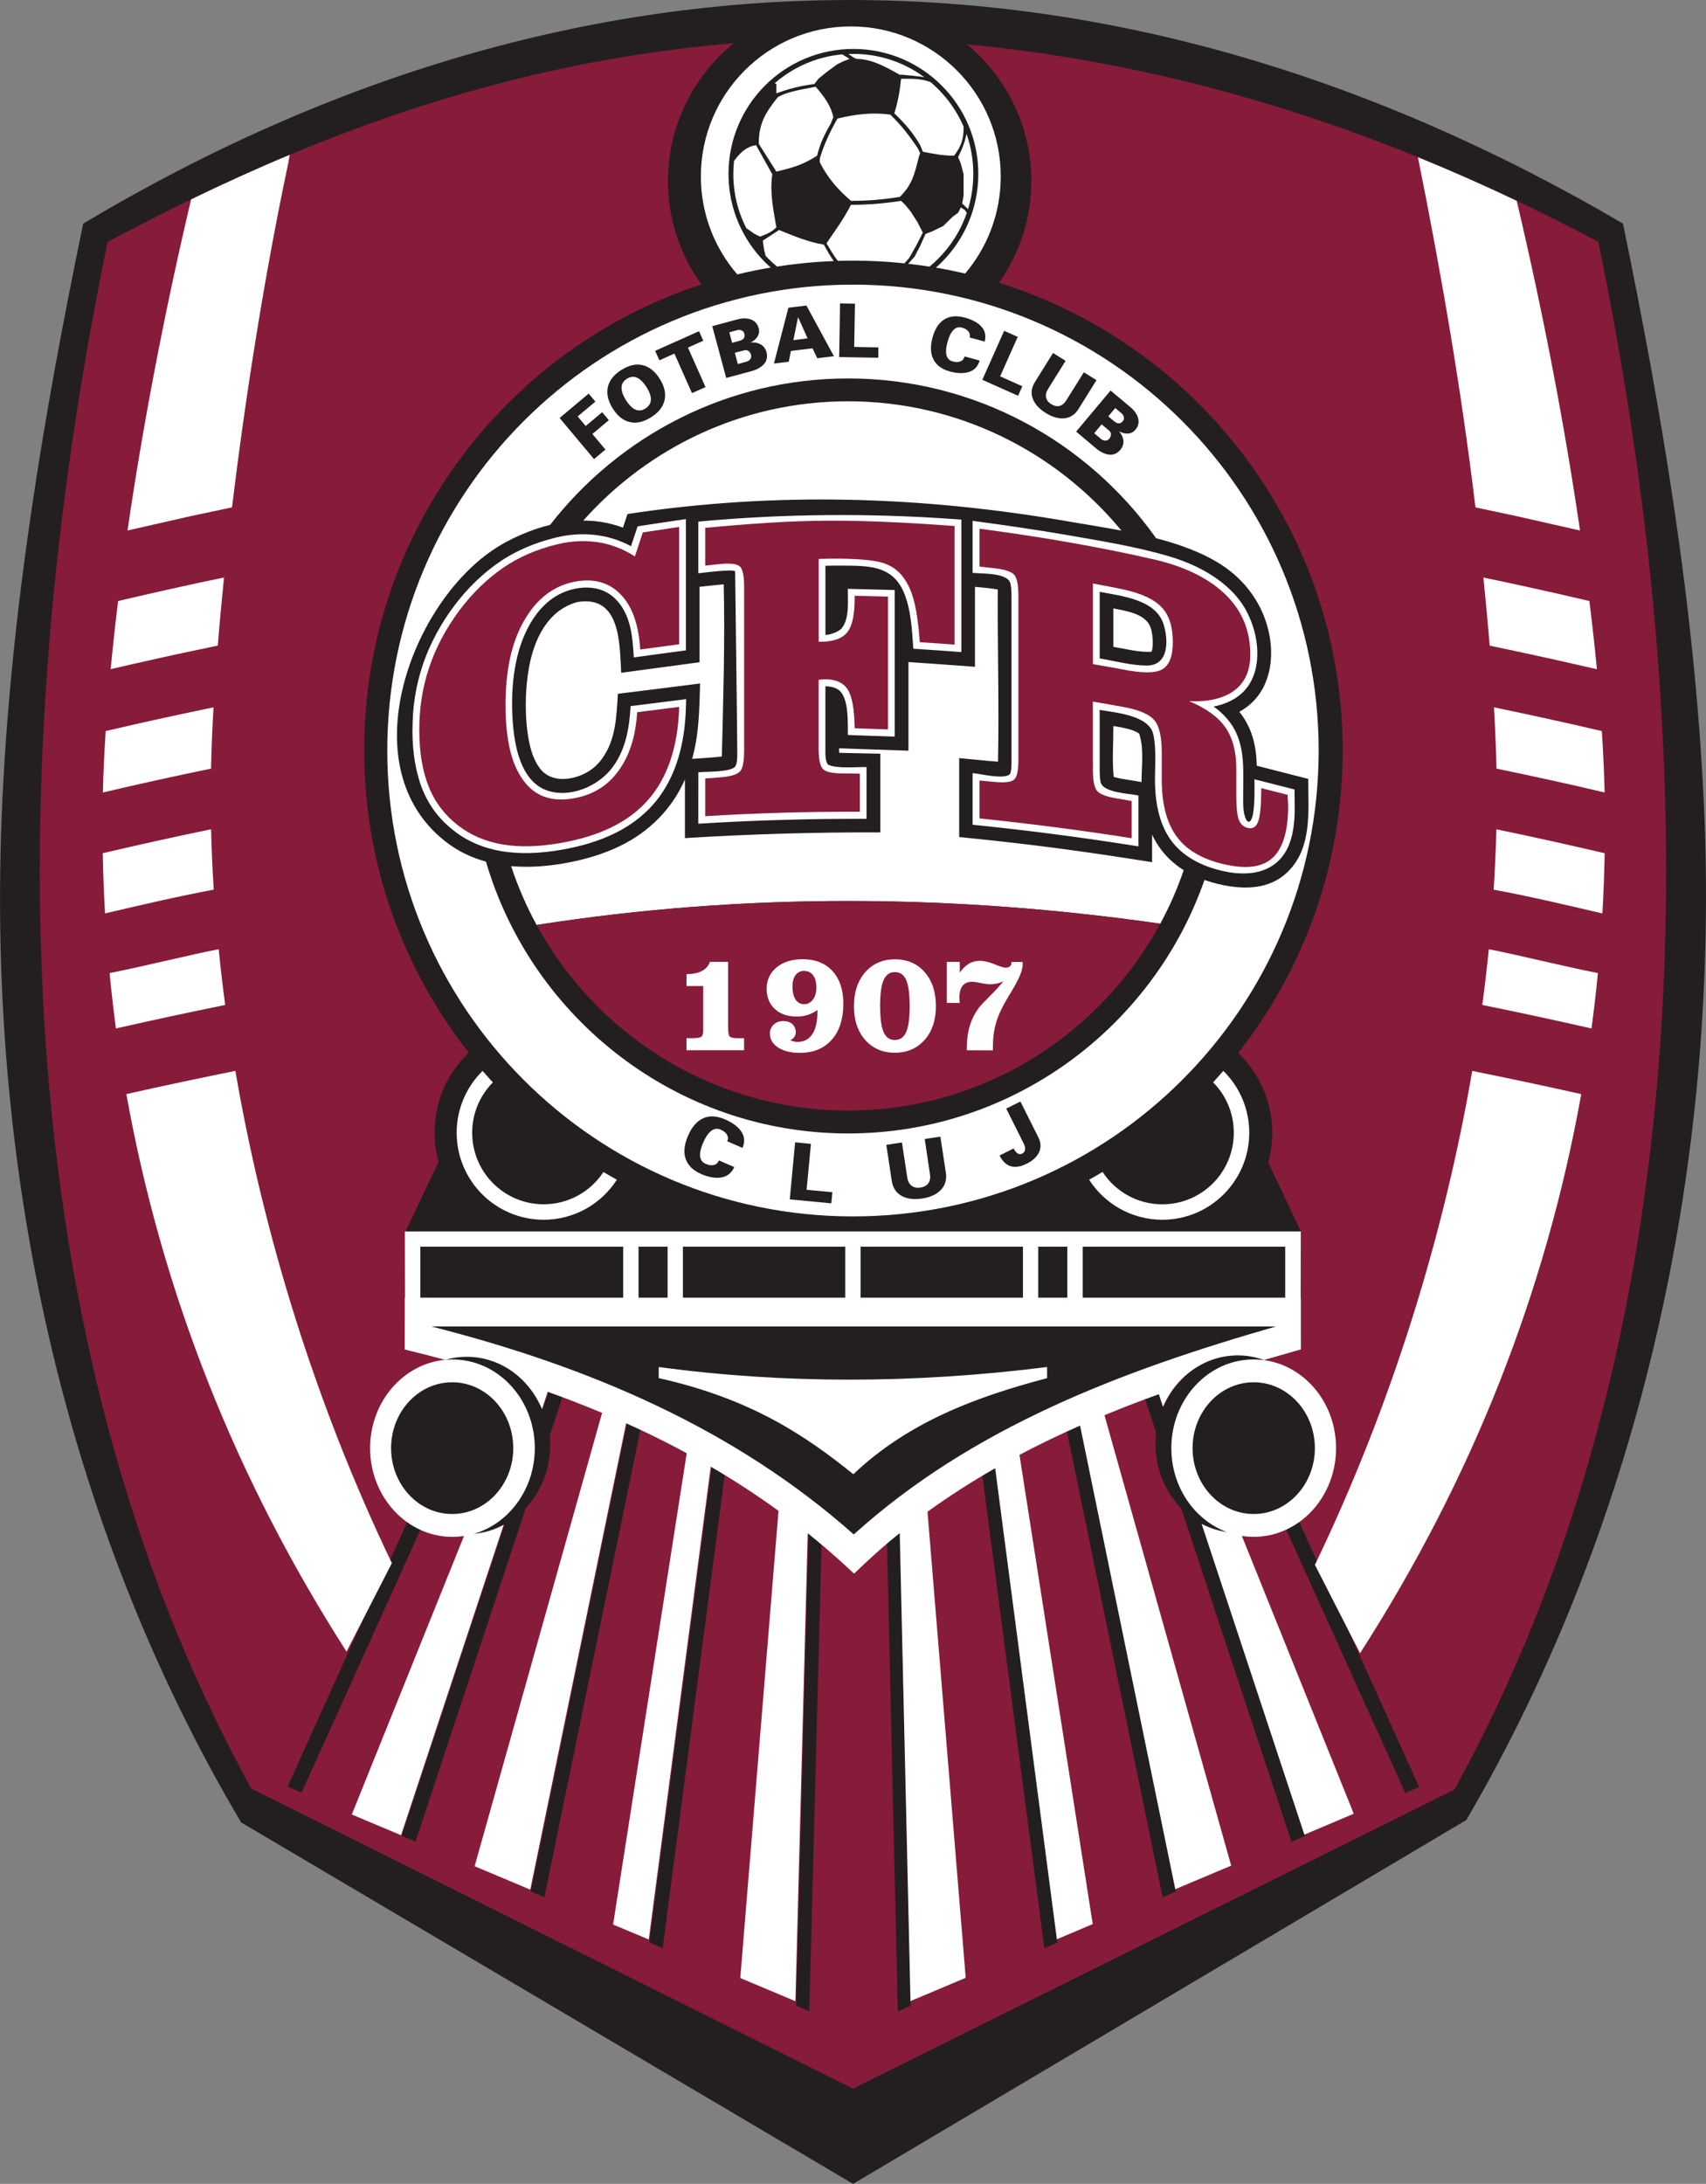
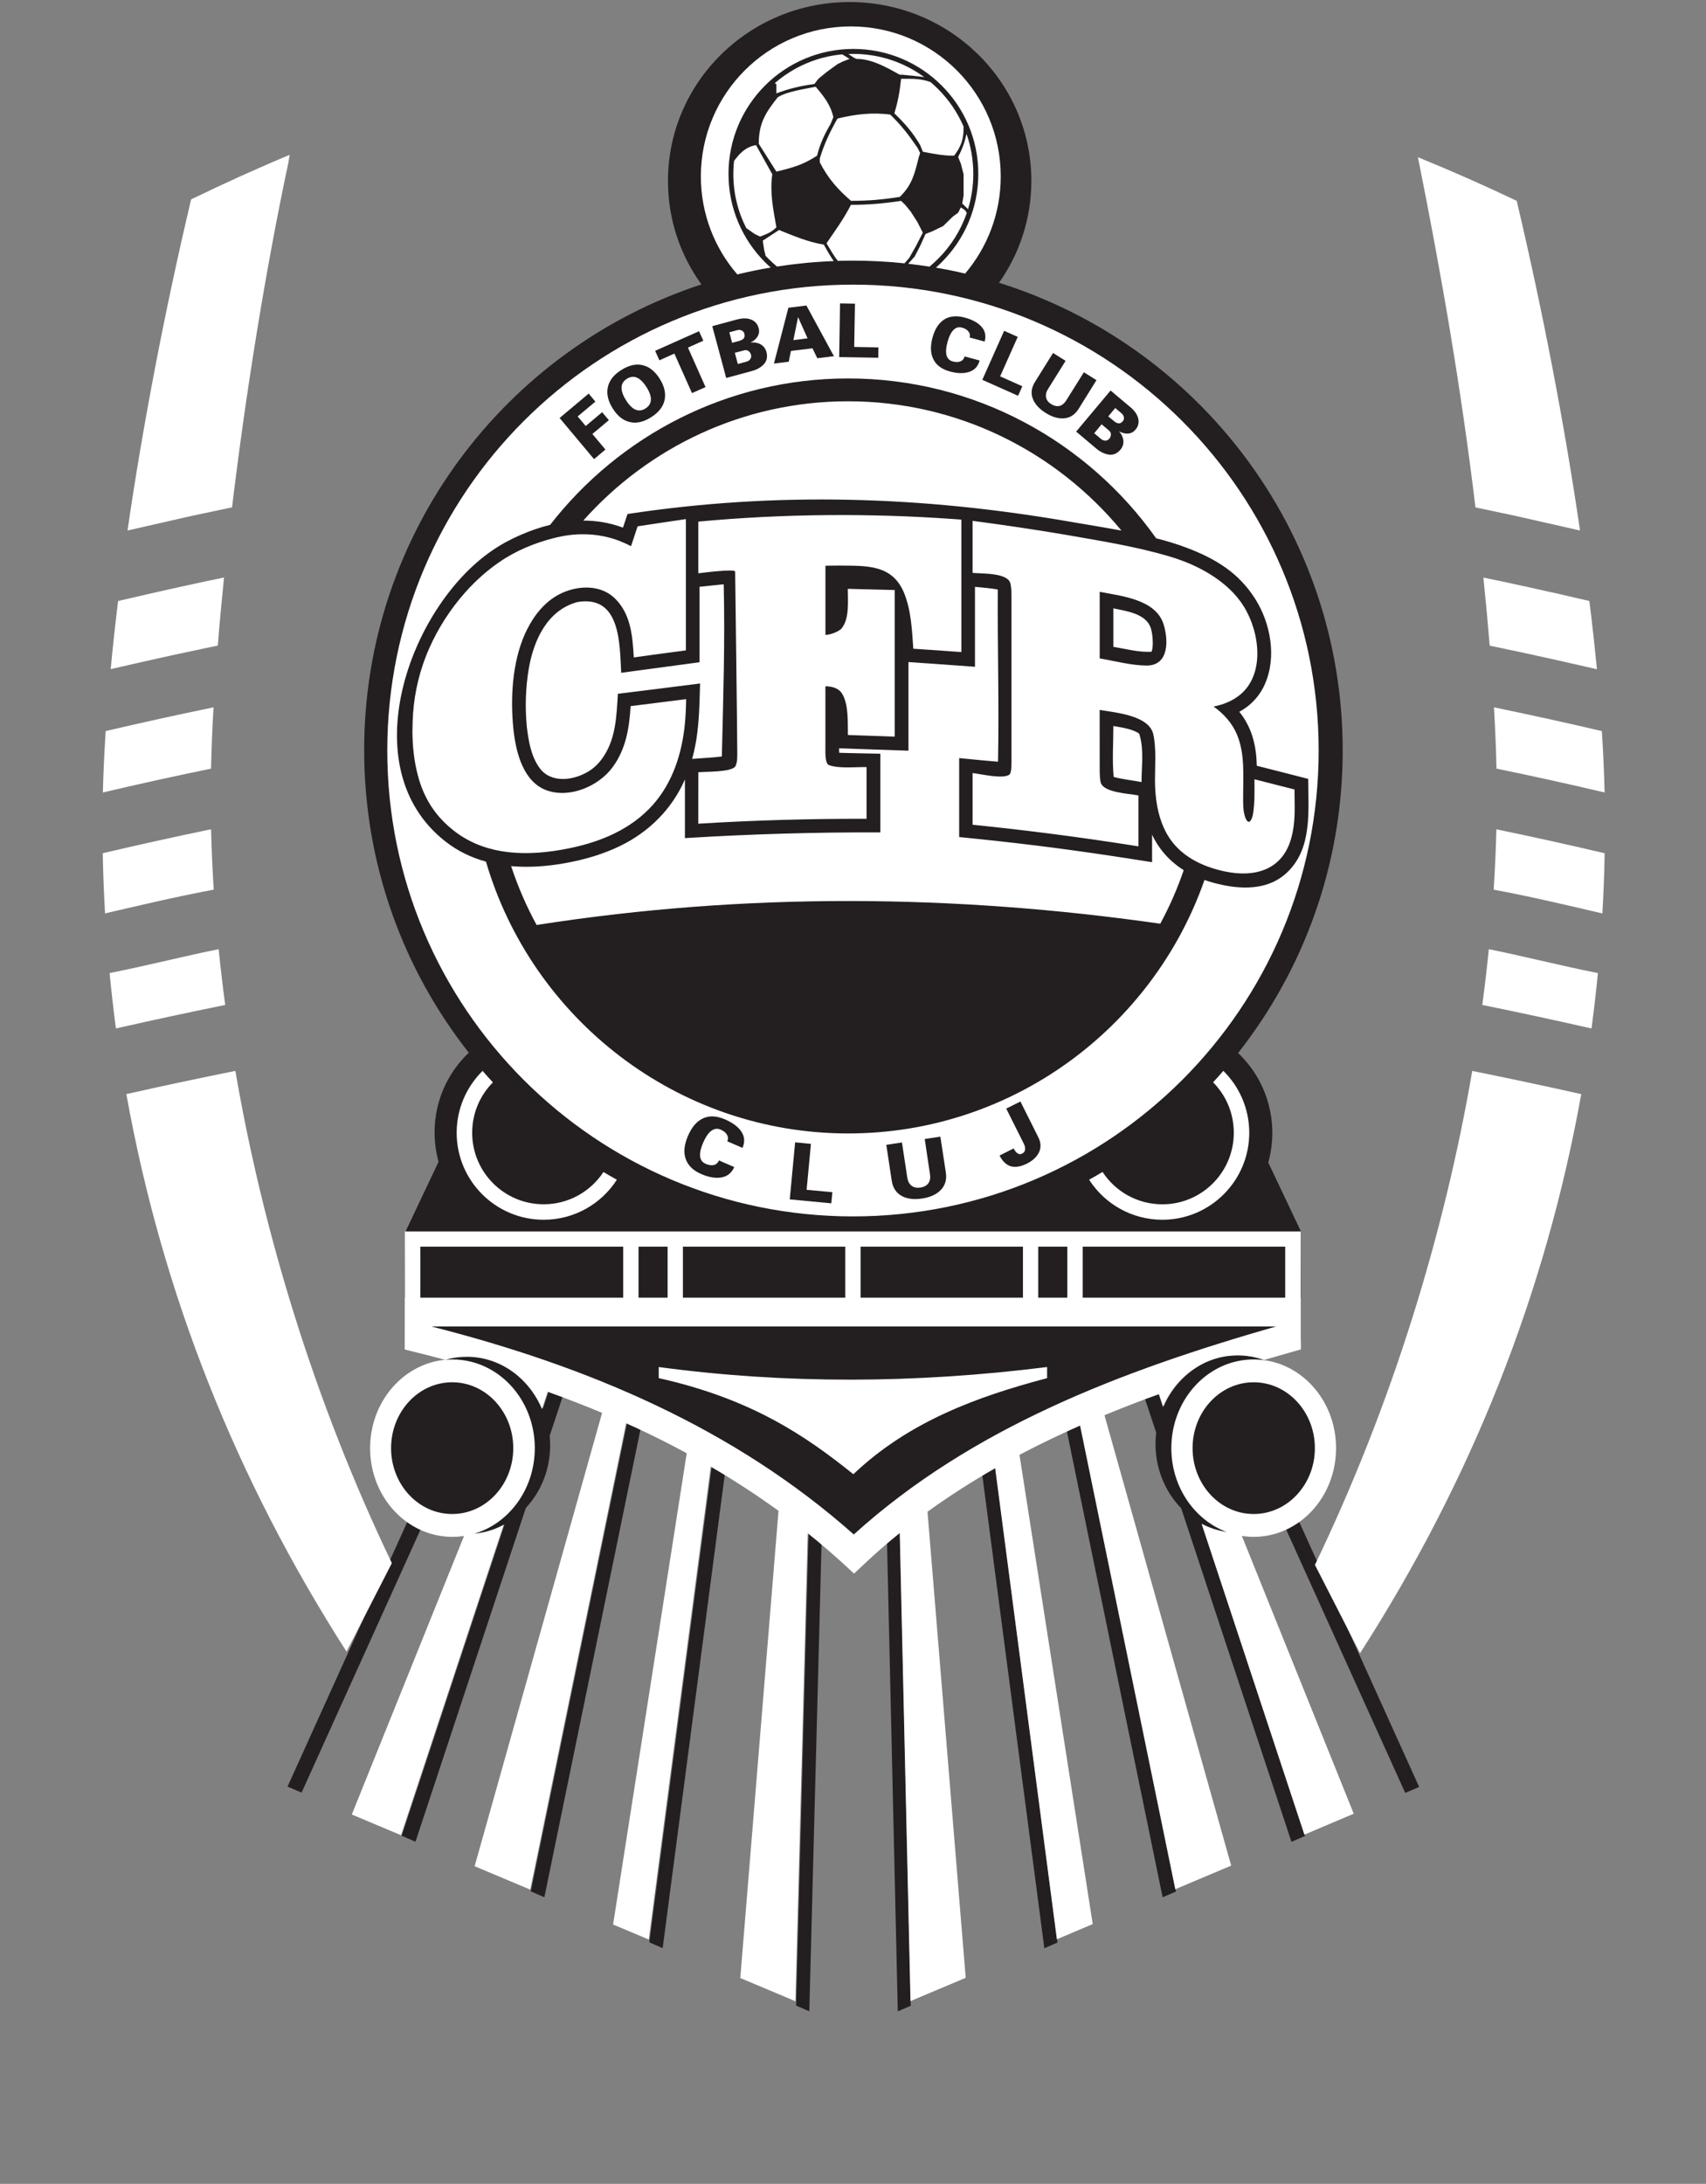
<svg xmlns="http://www.w3.org/2000/svg" xmlns:ns1="http://www.inkscape.org/namespaces/inkscape" xmlns:ns2="http://sodipodi.sourceforge.net/DTD/sodipodi-0.dtd" viewBox="0 0 55.74 71.32" version="1.1" id="svg32219" ns1:version="0.92.3 (2405546, 2018-03-11)" ns2:docname="CFR Cluj badge.svg">
  <rect x="0" y="0" width="55.74" height="71.32" fill="#808080" stroke="none" />
  <defs id="defs32213">
    <clipPath clipPathUnits="userSpaceOnUse" id="clipPath12786">
-       <path d="m 980.315,126.378 h 45.368 v 58.05 h -45.368 z" id="path12784" ns1:connector-curvature="0" />
-     </clipPath>
+       </clipPath>
  </defs>
  <ns2:namedview id="base" pagecolor="#ffffff" bordercolor="#666666" borderopacity="1.0" ns1:pageopacity="0.0" ns1:pageshadow="2" ns1:zoom="1.979899" ns1:cx="107.50971" ns1:cy="178.82621" ns1:document-units="mm" ns1:current-layer="layer1" showgrid="false" fit-margin-top="0" fit-margin-left="0" fit-margin-right="0" fit-margin-bottom="0" ns1:window-width="1920" ns1:window-height="1001" ns1:window-x="-9" ns1:window-y="-9" ns1:window-maximized="1" />
  <g ns1:label="Layer 1" ns1:groupmode="layer" id="layer1" transform="translate(168.477,-45.894)">
-     <path ns1:connector-curvature="0" id="path12790" style="fill:#231f20;fill-opacity:1;fill-rule:nonzero;stroke:none;stroke-width:1.229" d="m -168.401,72.045 c 0.301,-6.356 1.354,-12.63 2.642,-18.849 16.374,-9.77 33.776,-9.701 50.31,0 1.28,6.22 2.334,12.494 2.638,18.849 0.553,11.624 -1.99,23.41 -7.756,33.287 l -20.037,11.883 -19.994,-11.804 c -5.837,-9.841 -8.361,-21.547 -7.802,-33.365" />
-     <path ns1:connector-curvature="0" id="path12794" style="fill:#871b3a;fill-opacity:1;fill-rule:nonzero;stroke:none;stroke-width:1.229" d="m -164.96,53.794 c -3.562,17.209 -3.392,35.835 4.692,50.509 l 19.66,9.801 19.65,-9.765 c 8.101,-14.672 8.26,-33.298 4.703,-50.545 -7.601,-4.047 -15.662,-6.501 -24.351,-6.663 -9.251,0.041 -16.757,2.613 -24.355,6.663" />
    <path ns1:connector-curvature="0" id="path12798" style="fill:#231f20;fill-opacity:1;fill-rule:evenodd;stroke:none;stroke-width:1.229" d="m -135.85,55.125 c 6.513,2.027 11.243,8.103 11.243,15.28 0,3.728 -1.277,7.159 -3.418,9.878 0.69,0.655 1.118,1.581 1.118,2.606 0,0.337 -0.047,0.663 -0.131,0.973 l 1.065,2.246 0.002,3.576 -0.743,-0.001 c -0.557,0.162 -1.113,0.326 -1.664,0.498 0.113,-0.016 0.229,-0.025 0.343,-0.025 1.487,0 2.689,1.299 2.689,2.898 0,0.843 -0.334,1.602 -0.867,2.132 l 4.104,9.067 -0.455,0.194 -4.042,-8.936 c -0.253,0.168 -0.533,0.296 -0.834,0.37 -0.084,0.021 -0.168,0.036 -0.254,0.048 l -0.01,0.001 -0.01,0.001 -0.009,0.001 -0.013,0.001 -0.006,0.001 h -0.007 l -0.039,0.003 h -0.01 l -0.003,0.002 -0.012,0.001 -0.011,0.001 h -0.001 -0.009 -0.009 -0.001 l -0.018,0.002 h -0.009 v 0 h -10e-4 l -0.016,0.001 -0.002,0.001 h -0.001 -0.009 -0.009 -0.005 -0.005 -0.009 l -0.01,0.001 h -0.002 c -0.031,0 -0.061,0.002 -0.093,0.002 -0.421,0 -0.821,-0.104 -1.177,-0.291 l 3.374,10.195 -0.446,0.193 -3.603,-10.895 c -0.515,-0.527 -0.839,-1.274 -0.839,-2.1 0,-0.124 0.007,-0.244 0.023,-0.367 l -0.511,-1.541 c -0.286,0.106 -0.573,0.215 -0.859,0.329 -0.404,0.161 -0.81,0.328 -1.209,0.504 l 3.225,15.693 -0.436,0.188 -3.225,-15.687 c -0.367,0.167 -0.735,0.343 -1.096,0.522 -0.409,0.206 -0.813,0.42 -1.211,0.643 l 2.098,15.999 -0.431,0.187 -2.091,-15.941 c -0.457,0.269 -0.905,0.55 -1.347,0.847 v -0.001 c -0.441,0.3 -0.874,0.613 -1.295,0.942 l 0.369,16.031 -0.424,0.182 -0.365,-15.876 c -0.227,0.188 -0.452,0.38 -0.673,0.577 l -0.043,0.039 -0.003,0.002 -0.001,0.002 -0.007,0.006 -0.005,0.006 -0.002,0.001 -0.071,0.064 h -0.001 l -0.006,0.006 -0.003,0.003 -0.015,0.014 -0.001,0.002 -0.005,0.001 -0.005,0.009 -0.012,0.01 -0.007,0.006 -0.003,0.002 -0.002,0.002 -0.005,0.003 -0.006,0.006 -0.002,0.003 -0.005,0.001 -0.003,0.007 -0.001,0.001 -0.011,0.01 -0.007,0.006 -0.003,0.003 h -0.002 v 0.001 l -0.013,0.015 -0.003,0.002 -0.006,0.006 -0.006,0.005 -0.001,0.001 -0.005,0.003 -0.006,0.006 -0.005,0.003 -0.001,0.001 -0.015,0.016 -0.003,0.001 -0.005,0.006 -0.007,0.005 -0.001,0.003 -0.005,0.002 -0.006,0.006 -0.005,0.005 v 0 l -0.007,0.006 -0.006,0.007 -0.001,0.001 -0.005,0.002 -0.006,0.007 -0.005,0.003 -0.001,0.002 -0.005,0.003 -0.012,0.012 -0.015,-0.014 -0.002,-0.002 -0.026,-0.025 -0.006,-0.006 -0.007,-0.007 -0.001,-0.001 -0.013,-0.012 -0.007,-0.006 -0.003,-0.002 -0.007,-0.009 -0.002,-0.001 -0.006,-0.005 -0.001,-0.002 -0.007,-0.006 -0.013,-0.011 v -0.002 l -0.009,-0.006 -0.001,-0.001 -0.005,-0.005 h -0.002 l -0.026,-0.025 -0.029,-0.027 -0.003,-0.002 -0.003,-0.003 -0.006,-0.006 -0.007,-0.007 -0.009,-0.005 -0.015,-0.014 -0.006,-0.007 -0.003,-0.002 -0.032,-0.028 v -0.001 l -0.002,-0.001 -0.012,-0.01 -0.002,-0.003 -0.005,-0.003 -0.007,-0.007 c -0.249,-0.221 -0.505,-0.436 -0.761,-0.646 l -0.416,15.872 -0.431,-0.184 0.423,-16.03 c -0.442,-0.344 -0.892,-0.672 -1.351,-0.985 -0.436,-0.296 -0.882,-0.581 -1.334,-0.851 l -2.098,15.988 -0.437,-0.188 2.106,-16.051 c -0.398,-0.229 -0.801,-0.448 -1.209,-0.656 -0.359,-0.183 -0.721,-0.358 -1.086,-0.528 l -3.239,15.762 -0.444,-0.192 3.242,-15.772 c -0.397,-0.178 -0.8,-0.346 -1.204,-0.509 -0.28,-0.113 -0.563,-0.221 -0.847,-0.327 l -0.574,1.73 c 0.01,0.1 0.016,0.201 0.016,0.302 0,0.804 -0.305,1.531 -0.795,2.054 l -3.605,10.9 -0.452,-0.195 3.363,-10.168 c -0.361,0.195 -0.77,0.306 -1.202,0.306 -0.199,0 -0.393,-0.023 -0.579,-0.066 -0.299,-0.07 -0.579,-0.195 -0.833,-0.364 l -4.019,8.884 -0.168,-0.071 -0.291,-0.125 4.079,-9.012 c -0.542,-0.53 -0.881,-1.294 -0.881,-2.143 0,-1.601 1.205,-2.896 2.692,-2.896 0.152,0 0.303,0.012 0.45,0.039 l 0.041,-0.09 c -0.566,-0.167 -1.141,-0.323 -1.72,-0.473 h -0.797 v -3.572 l 1.07,-2.258 c -0.085,-0.307 -0.129,-0.627 -0.129,-0.961 0,-1.023 0.428,-1.947 1.117,-2.602 -2.141,-2.72 -3.418,-6.153 -3.418,-9.882 0,-7.096 4.622,-13.114 11.019,-15.209 -0.689,-0.953 -1.093,-2.119 -1.093,-3.38 0,-3.226 2.657,-5.841 5.935,-5.841 3.279,-0.001 5.938,2.614 5.938,5.841 0,1.229 -0.386,2.368 -1.044,3.309 m -14.914,36.784 0.334,-1.01 c -0.389,-0.141 -0.781,-0.273 -1.178,-0.402 v 0.001 c -0.187,-0.061 -0.373,-0.119 -0.561,-0.177 h -0.086 l -0.027,0.06 c 0.21,0.084 0.407,0.194 0.59,0.329 l 0.013,0.011 c 0.136,0.101 0.262,0.217 0.377,0.343 0.224,0.243 0.405,0.528 0.538,0.844 m 21.185,-1.339 v 0 c -0.397,0.13 -0.791,0.267 -1.181,0.41 l 0.283,0.856 c 0.134,-0.313 0.321,-0.595 0.544,-0.834 v 0 c 0.211,-0.226 0.458,-0.415 0.73,-0.558 -0.125,0.041 -0.251,0.082 -0.376,0.125" />
    <path ns1:connector-curvature="0" id="path12802" style="fill:#ffffff;fill-opacity:1;fill-rule:evenodd;stroke:none;stroke-width:1.229" d="m -135.78,51.656 c 0,1.209 -0.437,2.316 -1.163,3.172 -0.315,-0.074 -0.634,-0.139 -0.955,-0.193 0.065,-0.057 0.127,-0.117 0.188,-0.177 0.741,-0.74 1.197,-1.758 1.197,-2.886 0,-1.125 -0.456,-2.146 -1.197,-2.885 -0.738,-0.738 -1.759,-1.195 -2.886,-1.195 -1.124,0 -2.146,0.457 -2.885,1.195 -0.738,0.738 -1.194,1.759 -1.194,2.885 0,1.128 0.456,2.146 1.194,2.886 0.06,0.06 0.123,0.117 0.186,0.174 -0.37,0.061 -0.732,0.136 -1.092,0.224 -0.742,-0.858 -1.191,-1.977 -1.191,-3.201 0,-2.705 2.193,-4.898 4.9,-4.898 2.704,0 4.898,2.193 4.898,4.898 m -10.279,17.069 c -0.005,0.274 -0.015,0.547 -0.042,0.819 v 0.001 c -0.096,0.957 -0.394,1.899 -1.043,2.632 -0.345,0.388 -0.768,0.699 -1.268,0.942 -0.495,0.241 -1.064,0.413 -1.707,0.525 -0.73,0.129 -1.385,0.147 -1.972,0.049 -0.597,-0.101 -1.119,-0.323 -1.569,-0.678 -0.22,-0.171 -0.416,-0.367 -0.589,-0.591 -0.171,-0.224 -0.313,-0.473 -0.425,-0.749 v -0.001 0 h -0.001 c -0.031,-0.077 -0.059,-0.157 -0.086,-0.237 -0.023,-0.075 -0.048,-0.157 -0.071,-0.249 -0.113,-0.431 -0.17,-0.918 -0.17,-1.456 v -0.001 h 0.002 c 0,-0.372 0.026,-0.733 0.081,-1.082 0.055,-0.348 0.138,-0.689 0.249,-1.021 v -0.001 c 0.032,-0.095 0.065,-0.188 0.101,-0.279 0.033,-0.088 0.072,-0.182 0.114,-0.276 0.296,-0.672 0.704,-1.301 1.193,-1.849 0.34,-0.377 0.704,-0.699 1.089,-0.964 0.269,-0.188 0.56,-0.346 0.87,-0.48 0.307,-0.133 0.635,-0.242 0.985,-0.327 v -0.001 l 0.016,-0.004 c 0.063,-0.015 0.131,-0.029 0.206,-0.043 0.079,-0.014 0.145,-0.025 0.205,-0.032 0.344,-0.044 0.675,-0.037 0.989,0.011 0.222,0.034 0.441,0.092 0.656,0.173 0.129,0.052 0.259,0.109 0.386,0.177 l 0.129,-0.388 0.043,-0.131 0.044,-0.13 0.135,-0.021 0.592,-0.09 c 0.176,-0.026 0.369,-0.055 0.596,-0.088 l 0.254,-0.038 v 0.259 1.917 2.112 c -0.568,0.075 -1.135,0.151 -1.702,0.23 -0.041,-0.681 -0.091,-1.401 -0.604,-1.914 h -0.001 v 0 c -0.42,-0.424 -1.057,-0.442 -1.585,-0.254 h -0.001 c -0.079,0.027 -0.158,0.063 -0.237,0.103 -0.479,0.246 -0.826,0.683 -1.062,1.157 v 0.001 c -0.025,0.052 -0.048,0.1 -0.07,0.147 -0.415,0.934 -0.474,2.101 -0.376,3.08 0.002,0.025 0.009,0.061 0.013,0.112 0.085,0.72 0.332,1.644 1.081,1.91 0.758,0.268 1.698,-0.139 2.153,-0.762 0.432,-0.587 0.543,-1.283 0.585,-1.99 0.604,-0.074 1.208,-0.151 1.811,-0.227 m -2.312,-3.278 h 0.001 z m 2.714,5.664 c 0.257,-0.022 1.018,0.001 1.195,-0.174 0.091,-0.108 0.076,-0.407 0.076,-0.531 0,-0.554 -0.069,-5.848 -0.069,-5.847 0,-0.102 -1.139,0.049 -1.203,0.055 v -1.688 c 2.796,-0.259 5.586,-0.28 8.385,-0.08 l 0.209,0.015 v 4.326 c -0.525,-0.041 -1.049,-0.074 -1.57,-0.109 -0.043,-0.604 -0.068,-1.252 -0.302,-1.823 -0.387,-0.941 -1.241,-0.883 -2.111,-0.893 -0.151,-0.001 -0.305,0.003 -0.458,0.006 v 1.132 1.122 c 0.136,0.02 0.495,-0.128 0.541,-0.225 0.246,-0.316 0.19,-0.876 0.19,-1.275 0.511,0.012 1.023,0.026 1.533,0.039 v 4.787 c -0.51,-0.016 -1.02,-0.034 -1.53,-0.053 -0.007,-0.418 0.026,-1.01 -0.194,-1.356 -0.117,-0.184 -0.337,-0.232 -0.541,-0.235 v 2.03 c 0,0.104 -0.017,0.49 0.113,0.542 0.315,0.124 0.88,0.059 1.231,0.068 0,0.564 0.001,1.125 0,1.688 -1.833,-0.005 -3.665,0.047 -5.497,0.16 z m 13.113,-3.717 c 0.499,0.085 1.02,0.227 1.523,0.233 0.745,0.009 0.727,-0.828 0.564,-1.349 -0.256,-0.81 -1.367,-0.92 -2.087,-1.059 z m 0,3.643 c 0,0.165 0.01,0.296 0.029,0.393 0.07,0.346 0.899,0.375 1.237,0.439 v 0.186 1.215 0.262 l -0.259,-0.041 c -0.824,-0.129 -1.654,-0.248 -2.478,-0.355 -0.893,-0.117 -1.788,-0.219 -2.681,-0.31 V 71.141 c 0.225,0.02 1.01,0.214 1.209,0.044 0.07,-0.063 0.061,-0.413 0.061,-0.49 v -2.664 -2.661 c 0,-0.17 -0.01,-0.307 -0.032,-0.409 -0.072,-0.371 -0.929,-0.327 -1.238,-0.358 v -1.699 c 1.041,0.139 2.079,0.289 3.116,0.468 1.079,0.188 2.252,0.378 3.309,0.692 0.145,0.043 0.284,0.09 0.413,0.138 0.811,0.3 1.446,0.747 1.833,1.231 0.068,0.084 0.13,0.171 0.186,0.262 0.525,0.831 0.72,2.258 -0.167,2.927 -0.24,0.181 -0.526,0.29 -0.818,0.346 0.328,0.229 0.607,0.541 0.763,0.91 0.265,0.625 0.204,1.331 0.204,1.995 0,0.206 -0.009,0.506 0.066,0.709 0.12,0.324 0.231,0.049 0.256,-0.1 0.061,-0.373 0.048,-0.761 0.048,-1.138 0.436,0.109 0.874,0.221 1.308,0.333 0,0.555 0.047,1.058 -0.115,1.619 -0.295,1.016 -1.193,1.262 -2.159,1.058 -0.749,-0.157 -1.473,-0.507 -1.876,-1.193 -0.045,-0.076 -0.086,-0.157 -0.124,-0.241 -0.189,-0.423 -0.285,-0.944 -0.285,-1.56 0,-0.45 0.047,-1.033 -0.054,-1.482 -0.133,-0.624 -1.246,-0.713 -1.753,-0.799 z m -22.697,17.235 c -0.002,-0.724 -0.005,-1.446 -0.005,-2.165 h 29.273 c 0,0.718 -0.002,1.44 -0.003,2.165 h 0.005 l 10e-4,1.688 -0.189,0.054 c -0.342,0.097 -0.679,0.194 -1.017,0.292 -0.269,-0.097 -0.558,-0.151 -0.858,-0.151 -1.081,0.004 -2.015,0.688 -2.442,1.681 l -0.135,-0.412 c -0.601,0.215 -1.193,0.444 -1.777,0.686 l 4.14,14.709 -1.826,0.77 -3.111,-15.14 c -0.187,0.082 -0.372,0.167 -0.559,0.253 -0.48,0.222 -0.955,0.456 -1.421,0.703 l 2.393,15.323 -1.171,0.496 -2.016,-15.383 c -0.762,0.436 -1.5,0.908 -2.211,1.421 l 1.248,15.221 -1.804,0.76 -0.351,-15.285 c -0.404,0.324 -0.794,0.666 -1.175,1.025 l -0.318,0.3 -0.321,-0.297 c -0.391,-0.356 -0.788,-0.698 -1.193,-1.023 l -0.402,15.284 -1.801,-0.757 1.249,-15.258 c -0.715,-0.518 -1.455,-0.999 -2.214,-1.442 l -2.025,15.442 -1.166,-0.489 2.406,-15.392 c -0.462,-0.251 -0.93,-0.488 -1.406,-0.714 -0.19,-0.09 -0.381,-0.178 -0.574,-0.263 l -3.132,15.229 -1.818,-0.764 4.165,-14.806 c -0.584,-0.244 -1.177,-0.474 -1.777,-0.688 l -0.187,0.565 c -0.423,-1.007 -1.361,-1.708 -2.455,-1.708 -0.242,0 -0.475,0.032 -0.698,0.097 0.076,-0.006 0.151,-0.01 0.229,-0.01 1.487,0 2.689,1.296 2.689,2.897 0,1.339 -0.845,2.468 -1.994,2.799 0.35,-0.031 0.681,-0.134 0.977,-0.296 l -3.353,10.137 -1.609,-0.676 3.666,-9.095 c -0.124,0.018 -0.248,0.028 -0.376,0.028 -1.484,0 -2.692,-1.297 -2.692,-2.897 0,-1.511 1.077,-2.753 2.449,-2.886 -0.366,-0.098 -0.733,-0.193 -1.105,-0.283 l -0.213,-0.054 0.002,-1.692 z m 31.204,11.609 c 3.64,-5.659 6.059,-11.754 7.227,-18.257 -1.184,-0.267 -2.372,-0.518 -3.562,-0.758 -0.909,5.292 -2.603,10.857 -5.14,16.132 l 0.46,0.898 z m -33.115,-0.052 0.991,-1.934 0.49,-0.955 c -2.524,-5.257 -4.207,-10.803 -5.113,-16.075 -1.189,0.24 -2.377,0.491 -3.562,0.758 1.165,6.485 3.574,12.562 7.193,18.205 m -7.155,-36.611 c 0.5,-3.427 1.209,-7.142 2.078,-10.814 1.069,-0.517 2.14,-1.004 3.22,-1.455 l -0.044,0.263 c -0.753,3.54 -1.392,7.542 -1.839,11.25 l -1.291,0.274 -0.204,0.044 -0.029,0.007 0.233,-0.052 z m -0.805,8.555 c 0.015,-0.634 0.047,-1.305 0.091,-2.005 1.172,-0.274 2.347,-0.532 3.524,-0.775 -0.042,0.716 -0.068,1.39 -0.081,2.009 v -0.007 c -1.181,0.243 -2.358,0.502 -3.533,0.779 m 3.285,-9.115 -0.168,0.037 0.032,-0.006 0.108,-0.023 z m 0.677,2.098 v 0 l 0.007,-0.071 -0.005,0.036 v 0.003 z m -3.708,2.99 v 0 c 0.068,-0.72 0.149,-1.463 0.242,-2.226 0.274,-0.064 0.545,-0.127 0.819,-0.189 l 0.039,-0.009 0.001,-0.001 0.011,-0.001 0.005,-0.003 0.26,-0.059 0.023,-0.005 0.029,-0.006 0.057,-0.014 0.052,-0.011 0.033,-0.009 0.171,-0.037 0.012,-0.003 0.158,-0.036 0.006,-0.001 0.053,-0.011 0.003,-0.001 0.023,-0.006 0.074,-0.016 0.007,-0.001 0.003,-0.001 0.05,-0.01 0.036,-0.009 0.018,-0.004 0.053,-0.012 0.015,-0.003 0.043,-0.01 0.009,-0.001 0.033,-0.009 0.034,-0.007 0.05,-0.01 0.036,-0.007 0.05,-0.012 0.055,-0.012 0.029,-0.006 0.068,-0.014 0.012,-0.004 h 0.005 l 0.085,-0.02 0.018,-0.003 0.068,-0.015 0.041,-0.009 0.044,-0.01 0.01,-0.003 0.055,-0.011 0.021,-0.005 0.085,-0.018 h 0.001 l 0.055,-0.011 0.031,-0.006 0.025,-0.006 0.054,-0.011 0.006,-0.001 0.047,-0.01 0.039,-0.007 0.016,-0.004 0.053,-0.011 0.016,-0.005 0.038,-0.007 0.011,-0.003 0.036,-0.006 0.063,-0.014 0.023,-0.005 0.085,-0.017 c -0.079,0.776 -0.149,1.532 -0.206,2.257 l 0.001,-0.033 -0.054,0.011 -0.031,0.007 -0.025,0.004 -0.054,0.012 -0.009,0.001 -0.006,0.001 -0.08,0.017 -0.016,0.003 -0.054,0.012 -0.016,0.003 -0.039,0.009 c -0.101,0.02 -0.203,0.042 -0.303,0.064 l -0.025,0.005 -0.22,0.047 -0.013,0.001 -0.041,0.01 -0.045,0.01 -0.009,0.001 -0.111,0.025 -0.052,0.01 -0.002,0.001 -0.006,0.001 -0.077,0.016 -0.027,0.006 h -0.001 l -0.108,0.023 -0.037,0.009 -0.053,0.012 -0.02,0.003 -0.012,0.004 -0.042,0.01 -0.043,0.009 -0.012,0.003 h -0.005 c -0.103,0.023 -0.21,0.047 -0.316,0.07 l -0.009,0.003 h -0.002 -0.003 c -0.509,0.113 -1.016,0.229 -1.523,0.346 m -0.176,7.975 h -0.002 l -0.003,0.001 c -0.037,-0.651 -0.064,-1.306 -0.075,-1.966 1.177,-0.275 2.353,-0.536 3.533,-0.78 v 0 l 0.006,-0.001 c 0.016,0.644 0.044,1.299 0.087,1.962 v 0.009 c -1.194,0.224 -2.368,0.5 -3.546,0.775 m 0.35,3.758 c -0.079,-0.6 -0.149,-1.202 -0.206,-1.807 l 0.006,-0.003 c 1.197,-0.236 2.596,-0.591 3.558,-0.778 0.059,0.602 0.13,1.209 0.213,1.821 -1.192,0.241 -2.38,0.498 -3.57,0.767 m 47.835,-16.262 c -0.498,-3.412 -1.204,-7.109 -2.068,-10.766 -1.064,-0.507 -2.143,-0.983 -3.228,-1.425 0.765,3.803 1.417,7.58 1.88,11.436 l 1.292,0.274 0.204,0.044 0.029,0.006 -0.233,-0.05 z m 0.804,8.555 c -0.016,-0.634 -0.044,-1.305 -0.091,-2.005 -1.172,-0.274 -2.347,-0.532 -3.524,-0.775 0.041,0.716 0.069,1.39 0.082,2.01 v -0.009 c 1.181,0.243 2.358,0.502 3.532,0.779 m -3.285,-9.115 0.168,0.037 -0.032,-0.006 -0.108,-0.023 z m -0.676,2.098 v 0 l -0.007,-0.071 0.005,0.036 v 0.003 z m 3.71,2.99 v 0 c -0.069,-0.72 -0.152,-1.463 -0.246,-2.226 -0.273,-0.064 -0.546,-0.127 -0.819,-0.189 l -0.039,-0.01 -0.009,-0.001 -0.007,-0.003 -0.259,-0.059 -0.027,-0.005 -0.028,-0.007 -0.057,-0.012 -0.052,-0.011 -0.033,-0.007 -0.17,-0.038 -0.012,-0.003 -0.16,-0.036 -0.003,-0.001 -0.053,-0.011 -0.003,-0.001 -0.023,-0.006 -0.076,-0.015 -0.007,-0.003 -0.003,-0.001 -0.052,-0.01 -0.032,-0.009 -0.022,-0.004 -0.054,-0.012 -0.011,-0.003 -0.042,-0.01 -0.012,-0.001 -0.032,-0.007 -0.034,-0.009 -0.05,-0.01 -0.034,-0.007 -0.05,-0.011 -0.058,-0.012 -0.027,-0.007 -0.07,-0.014 -0.01,-0.004 h -0.007 l -0.085,-0.018 -0.017,-0.004 -0.069,-0.015 -0.041,-0.009 -0.043,-0.01 -0.01,-0.003 -0.055,-0.011 -0.022,-0.005 -0.084,-0.018 h -0.003 l -0.054,-0.011 -0.031,-0.006 -0.023,-0.005 -0.054,-0.012 -0.006,-0.001 -0.049,-0.01 -0.038,-0.007 -0.015,-0.004 -0.055,-0.011 -0.013,-0.005 -0.041,-0.007 -0.009,-0.003 -0.038,-0.006 -0.063,-0.014 -0.023,-0.005 -0.085,-0.017 c 0.08,0.776 0.149,1.532 0.209,2.257 l -0.003,-0.033 0.055,0.011 0.028,0.007 0.025,0.004 0.054,0.012 0.01,0.001 0.006,0.001 0.077,0.017 0.017,0.003 0.055,0.012 0.015,0.003 0.039,0.009 c 0.102,0.021 0.204,0.042 0.303,0.064 l 0.027,0.004 0.217,0.048 0.013,0.001 0.042,0.01 0.045,0.009 0.01,0.003 0.111,0.025 0.05,0.011 h 0.003 l 0.006,0.001 0.077,0.016 0.026,0.006 h 0.003 l 0.108,0.023 0.033,0.009 0.053,0.011 0.022,0.005 0.011,0.003 0.043,0.01 0.044,0.009 0.012,0.003 h 0.003 c 0.106,0.023 0.213,0.047 0.316,0.07 l 0.01,0.001 0.003,0.001 h 0.003 c 0.507,0.113 1.017,0.229 1.527,0.346 m 0.172,7.975 h 0.005 l 0.003,0.001 c 0.038,-0.651 0.063,-1.306 0.074,-1.966 -1.173,-0.275 -2.352,-0.536 -3.532,-0.78 v 0 l -0.006,-0.001 c -0.015,0.644 -0.045,1.299 -0.088,1.962 v 0.009 c 1.194,0.222 2.368,0.5 3.546,0.775 m -0.35,3.758 c 0.081,-0.6 0.151,-1.202 0.209,-1.807 l -0.007,-0.003 c -1.195,-0.236 -2.597,-0.591 -3.557,-0.778 -0.06,0.602 -0.131,1.209 -0.213,1.82 1.191,0.242 2.38,0.499 3.568,0.768 m -11.039,10.809 c -1.483,0 -2.689,1.296 -2.689,2.897 0,1.27 0.759,2.35 1.817,2.742 -0.292,-0.042 -0.571,-0.134 -0.827,-0.268 l 3.357,10.148 1.613,-0.683 -3.656,-9.073 c 0.127,0.021 0.256,0.031 0.386,0.031 1.489,0 2.692,-1.297 2.692,-2.897 0,-1.601 -1.203,-2.897 -2.692,-2.897 m 0,0.746 c -1.101,0 -1.996,0.963 -1.996,2.151 0,1.187 0.896,2.151 1.996,2.151 1.105,0 2,-0.964 2,-2.151 0,-1.188 -0.896,-2.151 -2,-2.151 m -26.187,0 c -1.102,0 -1.996,0.963 -1.996,2.151 0,1.187 0.894,2.151 1.996,2.151 1.103,0 1.996,-0.964 1.996,-2.151 0,-1.188 -0.893,-2.151 -1.996,-2.151 m 19.438,-0.134 v -0.364 c -4.315,0.542 -8.545,0.558 -12.689,0 v 0.362 c 3.02,0.676 4.78,1.87 6.359,3.139 1.8,-1.71 4.019,-2.528 6.33,-3.138 m 7.78,-4.293 h -6.617 v 1.664 h 6.617 z m -7.12,0 h -0.95 v 1.664 h 0.95 z m -1.449,0 h -5.304 v 1.664 h 5.304 z m -5.806,0 h -5.304 v 1.664 h 5.304 z m -5.804,0 h -0.95 v 1.664 h 0.95 z m -1.451,0 h -6.627 v 1.664 h 6.627 z m 13.975,5.24 c 2.332,-1.08 4.814,-1.906 7.353,-2.634 h -27.593 c 2.56,0.651 5.024,1.479 7.335,2.574 2.327,1.102 4.5,2.477 6.464,4.218 1.931,-1.745 4.11,-3.079 6.442,-4.158 m 5.632,-10.983 c 0.522,0.514 0.847,1.231 0.847,2.022 0,1.566 -1.272,2.841 -2.839,2.841 -1.004,0 -1.89,-0.522 -2.393,-1.308 0.147,-0.081 0.295,-0.165 0.439,-0.253 0.418,0.638 1.136,1.057 1.955,1.057 1.289,0 2.333,-1.046 2.333,-2.336 0,-0.643 -0.256,-1.225 -0.676,-1.648 0.113,-0.123 0.225,-0.248 0.335,-0.375 m -19.816,3.556 c -0.505,0.786 -1.387,1.307 -2.392,1.307 -1.568,0 -2.842,-1.274 -2.842,-2.841 0,-0.791 0.326,-1.506 0.847,-2.021 0.109,0.128 0.222,0.252 0.337,0.376 -0.419,0.421 -0.677,1.004 -0.677,1.645 0,1.29 1.046,2.336 2.336,2.336 0.817,0 1.536,-0.419 1.953,-1.054 0.145,0.087 0.29,0.171 0.439,0.252 m 7.714,-29.232 v 0 c -8.402,0 -15.216,6.813 -15.216,15.215 0,8.401 6.814,15.215 15.216,15.215 8.401,0 15.215,-6.814 15.215,-15.215 0,-8.402 -6.814,-15.215 -15.215,-15.215 m -4.996,13.027 c -0.025,0.842 -0.029,1.639 -0.26,2.462 0.323,-0.027 0.65,-0.039 0.971,-0.079 0.045,-1.872 0.106,-3.751 0.061,-5.623 -0.263,0.023 -0.527,0.055 -0.79,0.082 v 2.463 c -0.853,0.113 -1.705,0.23 -2.559,0.345 -0.053,-0.929 -0.009,-2.549 -1.429,-2.311 -0.982,0.263 -1.429,1.242 -1.589,2.167 -0.107,0.619 -0.127,1.286 -0.065,1.912 0.057,0.464 0.134,0.953 0.418,1.342 0.371,0.509 1.107,0.407 1.589,0.115 0.168,-0.101 0.318,-0.238 0.447,-0.415 0.457,-0.627 0.475,-1.385 0.52,-2.124 0.896,-0.109 1.79,-0.224 2.687,-0.337 M -132.1,67.017 V 66.269 65.762 c 0.44,0.091 1.074,0.174 1.226,0.652 0.054,0.176 0.096,0.575 0.022,0.763 -0.031,0.004 -0.084,0.005 -0.162,0.004 -0.173,-0.001 -0.409,-0.033 -0.708,-0.093 -0.115,-0.023 -0.244,-0.047 -0.378,-0.07 m 0.01,4.249 c 0.294,0.081 0.611,0.109 0.91,0.168 0,-0.487 0.079,-1.031 -0.054,-1.505 v -0.003 c -0.011,-0.042 -0.021,-0.066 -0.026,-0.074 v -0.001 h -0.002 c 0,-0.001 0,-0.001 0.002,0 v -0.001 c -0.005,-0.003 -0.011,-0.007 -0.021,-0.014 -0.204,-0.138 -0.569,-0.189 -0.819,-0.233 0,0.546 -0.043,1.12 0.01,1.662 m 0.831,-1.414 v 0 -0.001 z m 0.002,0.001 h -0.001 c 0.001,0.001 0.003,0.003 0.001,0 m -9.508,-11.6 c -3.951,0 -7.477,1.875 -9.737,4.781 -0.332,0.082 -0.656,0.195 -0.971,0.332 -0.337,0.146 -0.654,0.319 -0.945,0.522 -2.697,1.864 -4.569,7.085 -1.512,9.482 0.407,0.321 0.858,0.533 1.331,0.663 1.499,5.12 6.241,8.877 11.834,8.877 5.373,0 9.962,-3.467 11.642,-8.278 0.183,0.064 0.376,0.118 0.584,0.162 0.738,0.155 1.546,0.141 2.123,-0.414 0.821,-0.788 0.683,-2.01 0.683,-3.049 -0.559,-0.145 -1.12,-0.286 -1.681,-0.429 -0.015,-0.657 -0.155,-1.243 -0.57,-1.762 0.086,-0.048 0.17,-0.102 0.247,-0.16 0.215,-0.163 0.391,-0.366 0.521,-0.607 0.021,-0.038 0.042,-0.085 0.068,-0.141 0.389,-0.881 0.184,-1.987 -0.316,-2.777 -0.538,-0.853 -1.292,-1.313 -2.241,-1.673 -0.323,-0.122 -0.659,-0.222 -0.999,-0.311 -2.237,-3.154 -5.915,-5.218 -10.061,-5.218 m -0.069,23.909 0.081,0.001 -0.012,0.001 c -0.023,0 -0.045,-0.001 -0.069,-0.003 m 10.267,-6.102 c 0.301,-0.557 0.559,-1.141 0.765,-1.748 -0.452,-0.283 -0.806,-0.675 -1.033,-1.159 v 0.899 l -0.767,-0.12 c -0.822,-0.128 -1.646,-0.246 -2.468,-0.354 -0.81,-0.104 -1.633,-0.2 -2.466,-0.286 l -0.602,-0.061 v -2.578 c 0.423,0.038 0.847,0.086 1.269,0.117 0.038,-1.874 -0.02,-3.75 -0.007,-5.623 -0.244,-0.045 -0.499,-0.063 -0.746,-0.087 v 2.611 c -0.725,-0.054 -1.449,-0.106 -2.173,-0.155 v 2.202 0.693 c -0.756,-0.026 -1.51,-0.05 -2.266,-0.079 0,0.049 -0.001,0.098 0.002,0.147 0.447,0.016 0.896,0.018 1.344,0.031 v 2.569 c -2.134,-0.007 -4.255,0.055 -6.384,0.187 v -1.917 c -0.421,0.969 -1.173,1.715 -2.123,2.176 -0.534,0.258 -1.14,0.445 -1.821,0.564 -0.571,0.1 -1.16,0.143 -1.734,0.092 0.221,0.67 0.5,1.312 0.833,1.922 6.873,-1.073 13.672,-1 20.375,-0.042 m -18.851,-13.165 c 0.197,0 0.391,0.015 0.586,0.044 0.237,0.037 0.475,0.1 0.711,0.186 l 0.149,-0.445 c 4.857,-0.737 9.632,-0.586 14.466,0.253 0.549,0.095 1.112,0.184 1.672,0.289 -2.127,-2.575 -5.343,-4.223 -8.932,-4.223 -3.435,0 -6.526,1.509 -8.652,3.896 m 12.383,-10.356 0.13,0.13 0.058,0.055 c 0.112,-0.364 0.172,-0.749 0.172,-1.151 0,-0.457 -0.077,-0.897 -0.221,-1.305 -0.061,0.272 -0.136,0.484 -0.274,0.754 l 0.088,0.216 0.09,0.346 V 52.063 52.279 Z m 0.043,-2.512 c -0.199,-0.459 -0.482,-0.875 -0.832,-1.224 -0.079,-0.08 -0.161,-0.156 -0.246,-0.229 -0.322,-0.115 -0.559,-0.107 -0.918,-0.107 h -0.045 c -0.045,0.41 -0.098,0.727 -0.221,1.127 0.353,0.344 0.596,0.616 0.843,1.038 l 0.088,0.217 c 0.36,0.07 0.656,0.13 1.02,0.13 0.227,-0.295 0.311,-0.531 0.311,-0.909 z m -1.283,-1.611 c -0.647,-0.479 -1.451,-0.762 -2.321,-0.762 -0.054,0 -0.107,0.001 -0.161,0.004 l 0.173,0.115 0.09,0.044 c 0.507,0 0.985,0.278 1.418,0.518 h 0.088 c 0.241,0.022 0.477,0.045 0.713,0.08 m -2.681,-0.746 c -0.84,0.076 -1.606,0.42 -2.208,0.944 l 0.055,0.026 v 0.174 0.13 c 0.415,-0.154 0.799,-0.249 1.241,-0.305 l 0.133,-0.172 0.265,-0.217 0.355,-0.259 0.176,-0.087 0.222,-0.086 z m -3.536,3.481 c -0.015,0.139 -0.023,0.28 -0.023,0.423 0,0.638 0.152,1.24 0.423,1.77 l 0.274,0.192 0.178,0.086 c 0.222,-0.087 0.358,-0.133 0.532,-0.302 -0.102,-0.591 -0.221,-1.133 -0.134,-1.734 l -0.532,-0.953 c -0.378,0.069 -0.565,0.319 -0.718,0.518 m 1.027,3.094 c 0.032,0.034 0.066,0.069 0.098,0.102 0.088,0.087 0.182,0.172 0.278,0.252 0.607,-0.093 1.226,-0.154 1.854,-0.178 -0.113,-0.163 -0.213,-0.337 -0.324,-0.538 -0.523,-0.086 -0.969,-0.278 -1.461,-0.477 l -0.533,0.348 0.045,0.302 0.043,0.173 z m 4.663,0.264 c 0.233,0.026 0.464,0.057 0.697,0.093 0.098,-0.081 0.193,-0.166 0.281,-0.256 0.419,-0.418 0.742,-0.929 0.937,-1.499 l -0.061,-0.092 -0.134,-0.086 -0.088,0.173 -0.177,0.129 -0.311,0.305 -0.355,0.172 -0.222,0.087 -0.176,0.391 -0.178,0.345 z m 0.391,-3.616 -0.087,-0.173 c -0.287,-0.418 -0.521,-0.725 -0.888,-1.082 -0.59,-0.082 -1.152,-0.011 -1.727,0.129 -0.251,0.447 -0.426,0.811 -0.576,1.3 v 0.13 c 0.259,0.51 0.584,0.885 1.02,1.257 0.56,0 1.043,-0.041 1.595,-0.13 0.409,-0.402 0.485,-0.767 0.619,-1.3 z m -5.273,-0.303 0.576,0.91 c 0.525,-0.129 0.866,-0.219 1.328,-0.52 0.101,-0.397 0.238,-0.688 0.444,-1.041 l 0.088,-0.216 c -0.081,-0.394 -0.317,-0.692 -0.577,-0.996 -0.362,0.079 -0.934,0.149 -1.24,0.346 -0.392,0.494 -0.619,0.842 -0.619,1.516 m 2.587,3.825 c 0.163,-0.005 0.326,-0.007 0.491,-0.007 0.569,0 1.13,0.029 1.683,0.088 l 0.156,-0.179 0.221,-0.389 0.222,-0.434 -0.176,-0.346 -0.222,-0.346 -0.178,-0.217 -0.134,-0.129 c -0.564,0.085 -1.065,0.129 -1.638,0.129 -0.24,0.468 -0.506,0.827 -0.799,1.257 0.134,0.225 0.24,0.408 0.372,0.575" />
-     <path ns1:connector-curvature="0" id="path12806" style="fill:#871b3a;fill-opacity:1;fill-rule:nonzero;stroke:none;stroke-width:1.229" d="m -141.109,82.157 0.1,0.004 c 0.058,0.001 0.117,0.001 0.174,0.001 h 0.081 c 4.393,-0.004 8.228,-2.478 10.186,-6.104 -6.703,-0.957 -13.504,-1.03 -20.375,0.043 1.915,3.513 5.594,5.933 9.834,6.056 m -6.55,-13.004 c 0.455,-0.057 0.914,-0.114 1.372,-0.173 -0.017,0.65 -0.113,1.232 -0.284,1.738 -0.17,0.509 -0.415,0.945 -0.74,1.31 -0.647,0.73 -1.6,1.177 -2.844,1.396 -1.413,0.247 -2.527,0.076 -3.37,-0.585 -0.412,-0.323 -0.735,-0.731 -0.942,-1.248 -0.208,-0.516 -0.311,-1.135 -0.311,-1.86 0,-0.719 0.107,-1.397 0.321,-2.033 0.215,-0.641 0.542,-1.272 0.994,-1.875 0.425,-0.566 0.901,-1.025 1.418,-1.381 0.516,-0.356 1.108,-0.612 1.781,-0.774 0.471,-0.115 0.917,-0.128 1.331,-0.065 0.415,0.065 0.815,0.213 1.199,0.463 0.087,-0.262 0.173,-0.523 0.259,-0.784 0.396,-0.06 0.79,-0.119 1.188,-0.179 v 1.917 1.915 c -0.423,0.057 -0.848,0.114 -1.272,0.171 -0.048,-0.813 -0.264,-1.425 -0.655,-1.816 -0.381,-0.386 -0.898,-0.525 -1.533,-0.389 -0.695,0.149 -1.236,0.596 -1.627,1.301 -0.197,0.351 -0.346,0.756 -0.442,1.209 -0.095,0.455 -0.144,0.96 -0.144,1.51 0,0.559 0.05,1.043 0.144,1.451 0.097,0.409 0.243,0.74 0.436,1.003 0.387,0.532 0.93,0.716 1.645,0.591 0.606,-0.106 1.093,-0.389 1.458,-0.888 0.365,-0.496 0.571,-1.134 0.617,-1.923 m 2.225,3.397 v -1.234 c 0.158,-0.012 0.321,-0.025 0.48,-0.037 0.338,-0.026 0.554,-0.09 0.65,-0.187 0.095,-0.097 0.141,-0.324 0.141,-0.688 v -2.667 -2.669 c 0,-0.37 -0.047,-0.595 -0.141,-0.678 -0.096,-0.085 -0.312,-0.111 -0.65,-0.077 -0.16,0.017 -0.322,0.033 -0.48,0.05 v -1.234 c 1.358,-0.125 2.714,-0.23 4.073,-0.233 1.356,-0.003 2.714,0.076 4.073,0.173 v 1.936 1.938 c -0.378,-0.028 -0.759,-0.053 -1.136,-0.079 -0.043,-0.607 -0.113,-1.084 -0.211,-1.426 -0.098,-0.343 -0.243,-0.611 -0.424,-0.807 -0.151,-0.167 -0.348,-0.289 -0.592,-0.362 -0.246,-0.074 -0.71,-0.125 -1.392,-0.133 -0.229,-0.003 -0.456,0.006 -0.683,0.009 v 1.353 1.351 c 0.029,0 0.058,0.001 0.088,0 0.407,-0.004 0.693,-0.112 0.85,-0.316 0.161,-0.205 0.237,-0.575 0.237,-1.116 v -0.069 c 0.364,0.009 0.727,0.02 1.089,0.028 v 2.171 2.166 c -0.361,-0.011 -0.725,-0.025 -1.089,-0.038 -0.009,-0.613 -0.084,-1.037 -0.225,-1.261 -0.146,-0.23 -0.398,-0.342 -0.762,-0.339 -0.02,0.001 -0.053,0.004 -0.095,0.01 -0.043,0.005 -0.071,0.006 -0.095,0.006 v 2.24 c 0,0.359 0.048,0.586 0.144,0.679 0.093,0.095 0.315,0.14 0.66,0.14 0.179,0 0.36,0.004 0.543,0.009 v 1.243 c -1.687,-0.005 -3.37,0.042 -5.053,0.146 m 12.667,-4.966 c 0.306,0.054 0.613,0.102 0.917,0.162 0.657,0.133 1.102,0.143 1.339,0.012 0.237,-0.13 0.355,-0.429 0.355,-0.897 0,-0.494 -0.118,-0.866 -0.355,-1.124 -0.237,-0.258 -0.647,-0.458 -1.237,-0.587 -0.34,-0.076 -0.681,-0.135 -1.019,-0.2 v 1.318 z m 0,3.452 c 0,0.354 0.047,0.586 0.141,0.693 0.095,0.108 0.318,0.189 0.659,0.244 0.152,0.025 0.31,0.05 0.466,0.08 v 1.215 c -1.657,-0.26 -3.314,-0.475 -4.972,-0.646 v -1.238 c 0.158,0.015 0.319,0.029 0.482,0.045 0.338,0.032 0.553,0.009 0.649,-0.074 0.095,-0.081 0.14,-0.3 0.14,-0.662 v -2.662 -2.662 c 0,-0.369 -0.044,-0.603 -0.14,-0.708 -0.096,-0.102 -0.311,-0.173 -0.649,-0.21 -0.162,-0.018 -0.323,-0.036 -0.482,-0.053 v -1.238 c 1.903,0.253 3.81,0.569 5.709,1.006 1.063,0.242 1.852,0.666 2.363,1.179 0.52,0.521 0.776,1.166 0.776,1.924 0,0.527 -0.177,0.915 -0.514,1.17 -0.344,0.26 -0.835,0.382 -1.487,0.353 0.557,0.232 0.953,0.518 1.189,0.86 0.236,0.34 0.355,0.791 0.355,1.343 v 0.877 c 0,0.378 0.026,0.641 0.081,0.789 0.054,0.146 0.15,0.236 0.29,0.272 0.165,0.039 0.281,-0.031 0.345,-0.216 0.066,-0.182 0.098,-0.544 0.098,-1.085 0.287,0.072 0.577,0.146 0.865,0.221 0,0.044 0.001,0.101 0.007,0.179 0.003,0.077 0.009,0.133 0.009,0.166 0,0.817 -0.165,1.381 -0.49,1.694 -0.329,0.315 -0.835,0.391 -1.531,0.243 -0.726,-0.154 -1.262,-0.446 -1.6,-0.891 -0.339,-0.444 -0.51,-1.071 -0.51,-1.885 V 70.481 c 0,-0.515 -0.079,-0.866 -0.232,-1.054 -0.15,-0.189 -0.471,-0.338 -0.957,-0.432 -0.354,-0.069 -0.711,-0.127 -1.062,-0.188 z" />
    <path ns1:connector-curvature="0" id="path12810" style="fill:#231f20;fill-opacity:1;fill-rule:evenodd;stroke:none;stroke-width:1.229" d="m -149.122,60.067 0.426,0.509 -0.372,0.312 -1.125,-1.343 0.95,-0.797 0.219,0.262 -0.579,0.484 0.263,0.313 0.537,-0.451 0.219,0.26 z m 1.773,-1.523 c -0.088,-0.141 -0.179,-0.24 -0.273,-0.294 -0.12,-0.071 -0.243,-0.066 -0.372,0.014 -0.127,0.08 -0.187,0.189 -0.174,0.329 0.009,0.107 0.054,0.232 0.145,0.373 0.085,0.135 0.172,0.23 0.265,0.284 0.122,0.069 0.246,0.064 0.371,-0.016 0.125,-0.079 0.184,-0.188 0.176,-0.327 -0.007,-0.107 -0.052,-0.227 -0.138,-0.364 m 0.143,0.978 c 0.246,-0.152 0.392,-0.339 0.442,-0.558 0.048,-0.219 -0.003,-0.451 -0.156,-0.695 -0.155,-0.248 -0.342,-0.397 -0.559,-0.448 -0.216,-0.052 -0.447,0.001 -0.695,0.155 -0.246,0.154 -0.393,0.339 -0.442,0.558 -0.049,0.22 0.002,0.451 0.157,0.698 0.154,0.247 0.34,0.396 0.557,0.446 0.219,0.052 0.45,0 0.697,-0.155 m 1.337,-0.79 -0.575,-1.29 -0.49,0.219 -0.138,-0.31 1.434,-0.64 0.139,0.311 -0.502,0.224 0.575,1.29 z m 1.912,-0.708 -0.794,0.214 -0.455,-1.692 0.811,-0.219 c 0.171,-0.045 0.319,-0.047 0.442,-0.003 0.136,0.049 0.226,0.145 0.263,0.289 0.027,0.1 0.013,0.194 -0.043,0.28 -0.049,0.079 -0.124,0.141 -0.224,0.188 0.125,-0.014 0.233,0.005 0.324,0.055 0.1,0.054 0.166,0.14 0.198,0.256 0.038,0.147 0.015,0.274 -0.071,0.381 -0.064,0.077 -0.157,0.143 -0.279,0.195 -0.043,0.017 -0.098,0.036 -0.173,0.055 m -0.413,-0.241 0.274,-0.074 c 0.059,-0.015 0.104,-0.044 0.134,-0.087 0.028,-0.042 0.037,-0.088 0.022,-0.143 -0.012,-0.05 -0.041,-0.09 -0.082,-0.12 -0.042,-0.029 -0.087,-0.037 -0.139,-0.023 l -0.307,0.081 z m -0.278,-1.036 0.092,0.344 0.238,-0.065 c 0.068,-0.02 0.115,-0.047 0.144,-0.084 0.028,-0.038 0.033,-0.088 0.016,-0.151 -0.011,-0.047 -0.039,-0.081 -0.085,-0.102 -0.043,-0.022 -0.095,-0.026 -0.15,-0.011 z m 1.941,0.962 -0.483,0.059 0.472,-1.823 0.589,-0.072 0.899,1.655 -0.544,0.066 -0.156,-0.324 -0.705,0.086 z m 0.152,-0.706 0.464,-0.058 -0.311,-0.694 z m 2.774,0.575 -1.278,-0.022 0.029,-1.753 0.487,0.009 -0.025,1.413 0.791,0.015 z m 3.477,-0.528 -0.491,-0.133 c 0.02,-0.076 0.006,-0.141 -0.042,-0.199 -0.045,-0.058 -0.117,-0.1 -0.215,-0.125 -0.119,-0.032 -0.222,0.007 -0.31,0.12 -0.065,0.084 -0.119,0.204 -0.16,0.364 -0.042,0.154 -0.053,0.279 -0.039,0.376 0.023,0.133 0.093,0.214 0.213,0.246 0.1,0.027 0.184,0.027 0.252,-0.003 0.069,-0.027 0.113,-0.08 0.135,-0.161 l 0.491,0.133 c -0.053,0.198 -0.176,0.326 -0.37,0.381 -0.168,0.047 -0.365,0.041 -0.596,-0.021 -0.263,-0.071 -0.442,-0.2 -0.539,-0.389 -0.1,-0.189 -0.112,-0.426 -0.036,-0.713 0.077,-0.284 0.204,-0.483 0.383,-0.597 0.181,-0.113 0.401,-0.135 0.666,-0.064 0.232,0.063 0.409,0.152 0.527,0.272 0.143,0.141 0.183,0.312 0.13,0.514 m 1.092,1.769 0.138,-0.311 -0.725,-0.323 0.575,-1.29 -0.444,-0.197 -0.713,1.6 z m 2.149,-0.768 0.412,0.258 -0.586,0.941 c -0.123,0.194 -0.286,0.296 -0.491,0.307 -0.183,0.011 -0.376,-0.048 -0.58,-0.176 -0.205,-0.128 -0.342,-0.275 -0.414,-0.441 -0.081,-0.189 -0.059,-0.382 0.065,-0.579 l 0.587,-0.94 0.41,0.257 -0.573,0.919 c -0.063,0.097 -0.082,0.189 -0.065,0.276 0.017,0.087 0.072,0.16 0.168,0.22 0.097,0.059 0.188,0.077 0.274,0.057 0.084,-0.022 0.156,-0.082 0.217,-0.179 z m 0.377,2.468 c 0.057,0.049 0.104,0.085 0.143,0.109 0.115,0.069 0.221,0.107 0.321,0.115 0.136,0.009 0.254,-0.044 0.351,-0.161 0.077,-0.091 0.111,-0.194 0.098,-0.307 -0.012,-0.103 -0.059,-0.203 -0.141,-0.296 0.096,0.054 0.19,0.079 0.283,0.075 0.102,-0.005 0.186,-0.047 0.253,-0.127 0.097,-0.113 0.124,-0.241 0.087,-0.381 -0.036,-0.127 -0.12,-0.247 -0.258,-0.36 l -0.641,-0.539 -1.125,1.342 z m -0.039,-0.477 0.242,-0.291 0.242,0.204 c 0.041,0.036 0.064,0.079 0.061,0.129 -0.001,0.05 -0.018,0.097 -0.05,0.135 -0.037,0.043 -0.079,0.065 -0.131,0.065 -0.052,0 -0.103,-0.021 -0.149,-0.06 z m 0.687,-0.823 0.203,0.171 c 0.045,0.038 0.071,0.08 0.079,0.129 0.009,0.049 -0.003,0.091 -0.034,0.129 -0.043,0.049 -0.085,0.074 -0.133,0.072 -0.048,-0.003 -0.1,-0.026 -0.151,-0.07 l -0.192,-0.157 z m -12.177,24.163 -0.499,-0.216 c 0.033,-0.075 0.028,-0.149 -0.011,-0.216 -0.039,-0.068 -0.109,-0.124 -0.208,-0.166 -0.122,-0.053 -0.237,-0.026 -0.348,0.077 -0.081,0.077 -0.156,0.198 -0.226,0.361 -0.065,0.155 -0.1,0.285 -0.098,0.389 0.002,0.143 0.065,0.241 0.188,0.292 0.098,0.044 0.187,0.055 0.263,0.038 0.077,-0.018 0.134,-0.069 0.167,-0.15 l 0.5,0.216 c -0.087,0.201 -0.237,0.318 -0.451,0.344 -0.184,0.023 -0.391,-0.014 -0.624,-0.114 -0.267,-0.115 -0.436,-0.281 -0.511,-0.496 -0.076,-0.213 -0.049,-0.466 0.077,-0.756 0.123,-0.289 0.29,-0.478 0.495,-0.571 0.208,-0.092 0.444,-0.08 0.711,0.036 0.237,0.103 0.41,0.227 0.515,0.37 0.127,0.171 0.146,0.359 0.059,0.561 m 2.901,1.811 -1.358,-0.129 0.176,-1.863 0.516,0.05 -0.141,1.5 0.842,0.079 z m 3.052,-2.1 0.511,-0.077 0.179,1.17 c 0.036,0.242 -0.026,0.439 -0.184,0.59 -0.14,0.135 -0.338,0.222 -0.592,0.26 -0.256,0.039 -0.469,0.015 -0.643,-0.071 -0.195,-0.1 -0.312,-0.268 -0.349,-0.511 l -0.177,-1.171 0.511,-0.077 0.174,1.145 c 0.018,0.119 0.065,0.209 0.139,0.267 0.076,0.059 0.172,0.077 0.29,0.06 0.12,-0.018 0.206,-0.065 0.262,-0.143 0.052,-0.076 0.07,-0.176 0.05,-0.297 z m 3.231,0.14 -0.568,-1.134 0.464,-0.231 0.586,1.171 c 0.092,0.183 0.093,0.354 0.007,0.516 -0.075,0.136 -0.2,0.249 -0.373,0.337 -0.198,0.1 -0.369,0.13 -0.516,0.096 -0.155,-0.039 -0.286,-0.157 -0.386,-0.356 l 0.46,-0.231 c 0.033,0.065 0.07,0.113 0.109,0.146 0.054,0.044 0.112,0.052 0.168,0.022 0.076,-0.038 0.108,-0.102 0.097,-0.192 -0.002,-0.041 -0.021,-0.09 -0.049,-0.144" />
-     <path ns1:connector-curvature="0" id="path12814" style="fill:#ffffff;fill-opacity:1;fill-rule:evenodd;stroke:none;stroke-width:1.229" d="m -146.048,80.192 v -0.393 h 0.21 c 0.138,0 0.226,-0.016 0.272,-0.045 0.043,-0.029 0.065,-0.106 0.065,-0.231 v -0.091 -1.335 h -0.547 l 0.002,-0.388 c 0.209,-0.004 0.377,-0.038 0.502,-0.104 0.127,-0.066 0.215,-0.166 0.262,-0.299 h 0.595 v 2.157 c 0,0.154 0.018,0.247 0.054,0.283 0.037,0.037 0.13,0.054 0.283,0.054 h 0.184 v 0.393 z m 3.838,-2.59 c -0.113,0 -0.205,0.047 -0.273,0.136 -0.068,0.091 -0.102,0.214 -0.102,0.371 0,0.183 0.033,0.326 0.101,0.428 0.066,0.101 0.162,0.151 0.283,0.151 0.117,0 0.21,-0.049 0.285,-0.15 0.075,-0.101 0.113,-0.23 0.113,-0.387 0,-0.174 -0.036,-0.31 -0.107,-0.405 -0.071,-0.095 -0.17,-0.144 -0.3,-0.144 m 0.442,1.277 c -0.102,0.072 -0.209,0.125 -0.318,0.161 -0.111,0.036 -0.23,0.052 -0.358,0.052 -0.3,0 -0.539,-0.082 -0.716,-0.246 -0.178,-0.163 -0.268,-0.385 -0.268,-0.663 0,-0.287 0.111,-0.52 0.327,-0.698 0.217,-0.178 0.501,-0.265 0.851,-0.265 0.413,0 0.737,0.129 0.974,0.388 0.236,0.258 0.353,0.613 0.353,1.063 0,0.499 -0.125,0.891 -0.377,1.178 -0.253,0.285 -0.6,0.429 -1.042,0.429 -0.294,0 -0.533,-0.058 -0.711,-0.174 -0.178,-0.117 -0.268,-0.268 -0.268,-0.458 0,-0.118 0.042,-0.215 0.122,-0.291 0.082,-0.077 0.188,-0.115 0.318,-0.115 0.123,0 0.221,0.034 0.294,0.1 0.071,0.068 0.109,0.154 0.109,0.262 0,0.06 -0.015,0.112 -0.044,0.156 -0.031,0.044 -0.075,0.081 -0.138,0.112 0.048,0.015 0.091,0.028 0.129,0.037 0.037,0.009 0.071,0.014 0.103,0.014 0.215,0 0.381,-0.084 0.491,-0.251 0.111,-0.166 0.168,-0.41 0.168,-0.732 z m 1.193,-0.129 c 0,-0.458 0.124,-0.828 0.37,-1.108 0.247,-0.279 0.573,-0.419 0.971,-0.419 0.399,0 0.724,0.14 0.969,0.419 0.244,0.279 0.367,0.649 0.367,1.108 0,0.458 -0.123,0.828 -0.37,1.106 -0.247,0.278 -0.571,0.418 -0.972,0.418 -0.398,0 -0.722,-0.14 -0.967,-0.416 -0.246,-0.278 -0.369,-0.647 -0.369,-1.107 m 0.856,0 c 0,0.392 0.037,0.675 0.113,0.849 0.076,0.172 0.198,0.258 0.366,0.258 0.171,0 0.296,-0.087 0.372,-0.26 0.076,-0.174 0.114,-0.456 0.114,-0.847 0,-0.392 -0.038,-0.675 -0.113,-0.849 -0.075,-0.174 -0.198,-0.262 -0.369,-0.262 -0.17,0 -0.295,0.087 -0.37,0.263 -0.077,0.174 -0.114,0.457 -0.114,0.848 m 2.832,1.442 v -0.082 c 0,-0.257 0.032,-0.493 0.096,-0.706 0.063,-0.214 0.161,-0.409 0.289,-0.587 0.043,-0.06 0.16,-0.184 0.349,-0.373 0.192,-0.189 0.346,-0.36 0.466,-0.512 -0.061,0.036 -0.129,0.061 -0.202,0.079 -0.07,0.016 -0.152,0.025 -0.24,0.025 -0.077,0 -0.181,-0.014 -0.308,-0.041 -0.13,-0.027 -0.219,-0.041 -0.27,-0.041 -0.139,0 -0.244,0.043 -0.315,0.129 -0.068,0.086 -0.106,0.216 -0.106,0.389 0,0.012 0.002,0.044 0.006,0.096 0.001,0.032 0.002,0.059 0.006,0.079 h -0.423 v -1.34 h 0.423 v 0.349 c 0.093,-0.133 0.194,-0.23 0.3,-0.291 0.104,-0.063 0.225,-0.093 0.36,-0.093 0.138,0 0.295,0.037 0.48,0.112 0.182,0.076 0.299,0.113 0.35,0.113 0.064,0 0.112,-0.015 0.145,-0.044 0.037,-0.028 0.054,-0.069 0.054,-0.118 v -0.027 h 0.362 c 0,0.009 0.002,0.021 0.002,0.033 0.002,0.014 0.002,0.032 0.002,0.057 0,0.188 -0.131,0.494 -0.392,0.917 -0.043,0.068 -0.072,0.12 -0.095,0.156 -0.189,0.319 -0.319,0.598 -0.385,0.835 -0.069,0.238 -0.101,0.499 -0.101,0.779 v 0.111 z" />
  </g>
</svg>